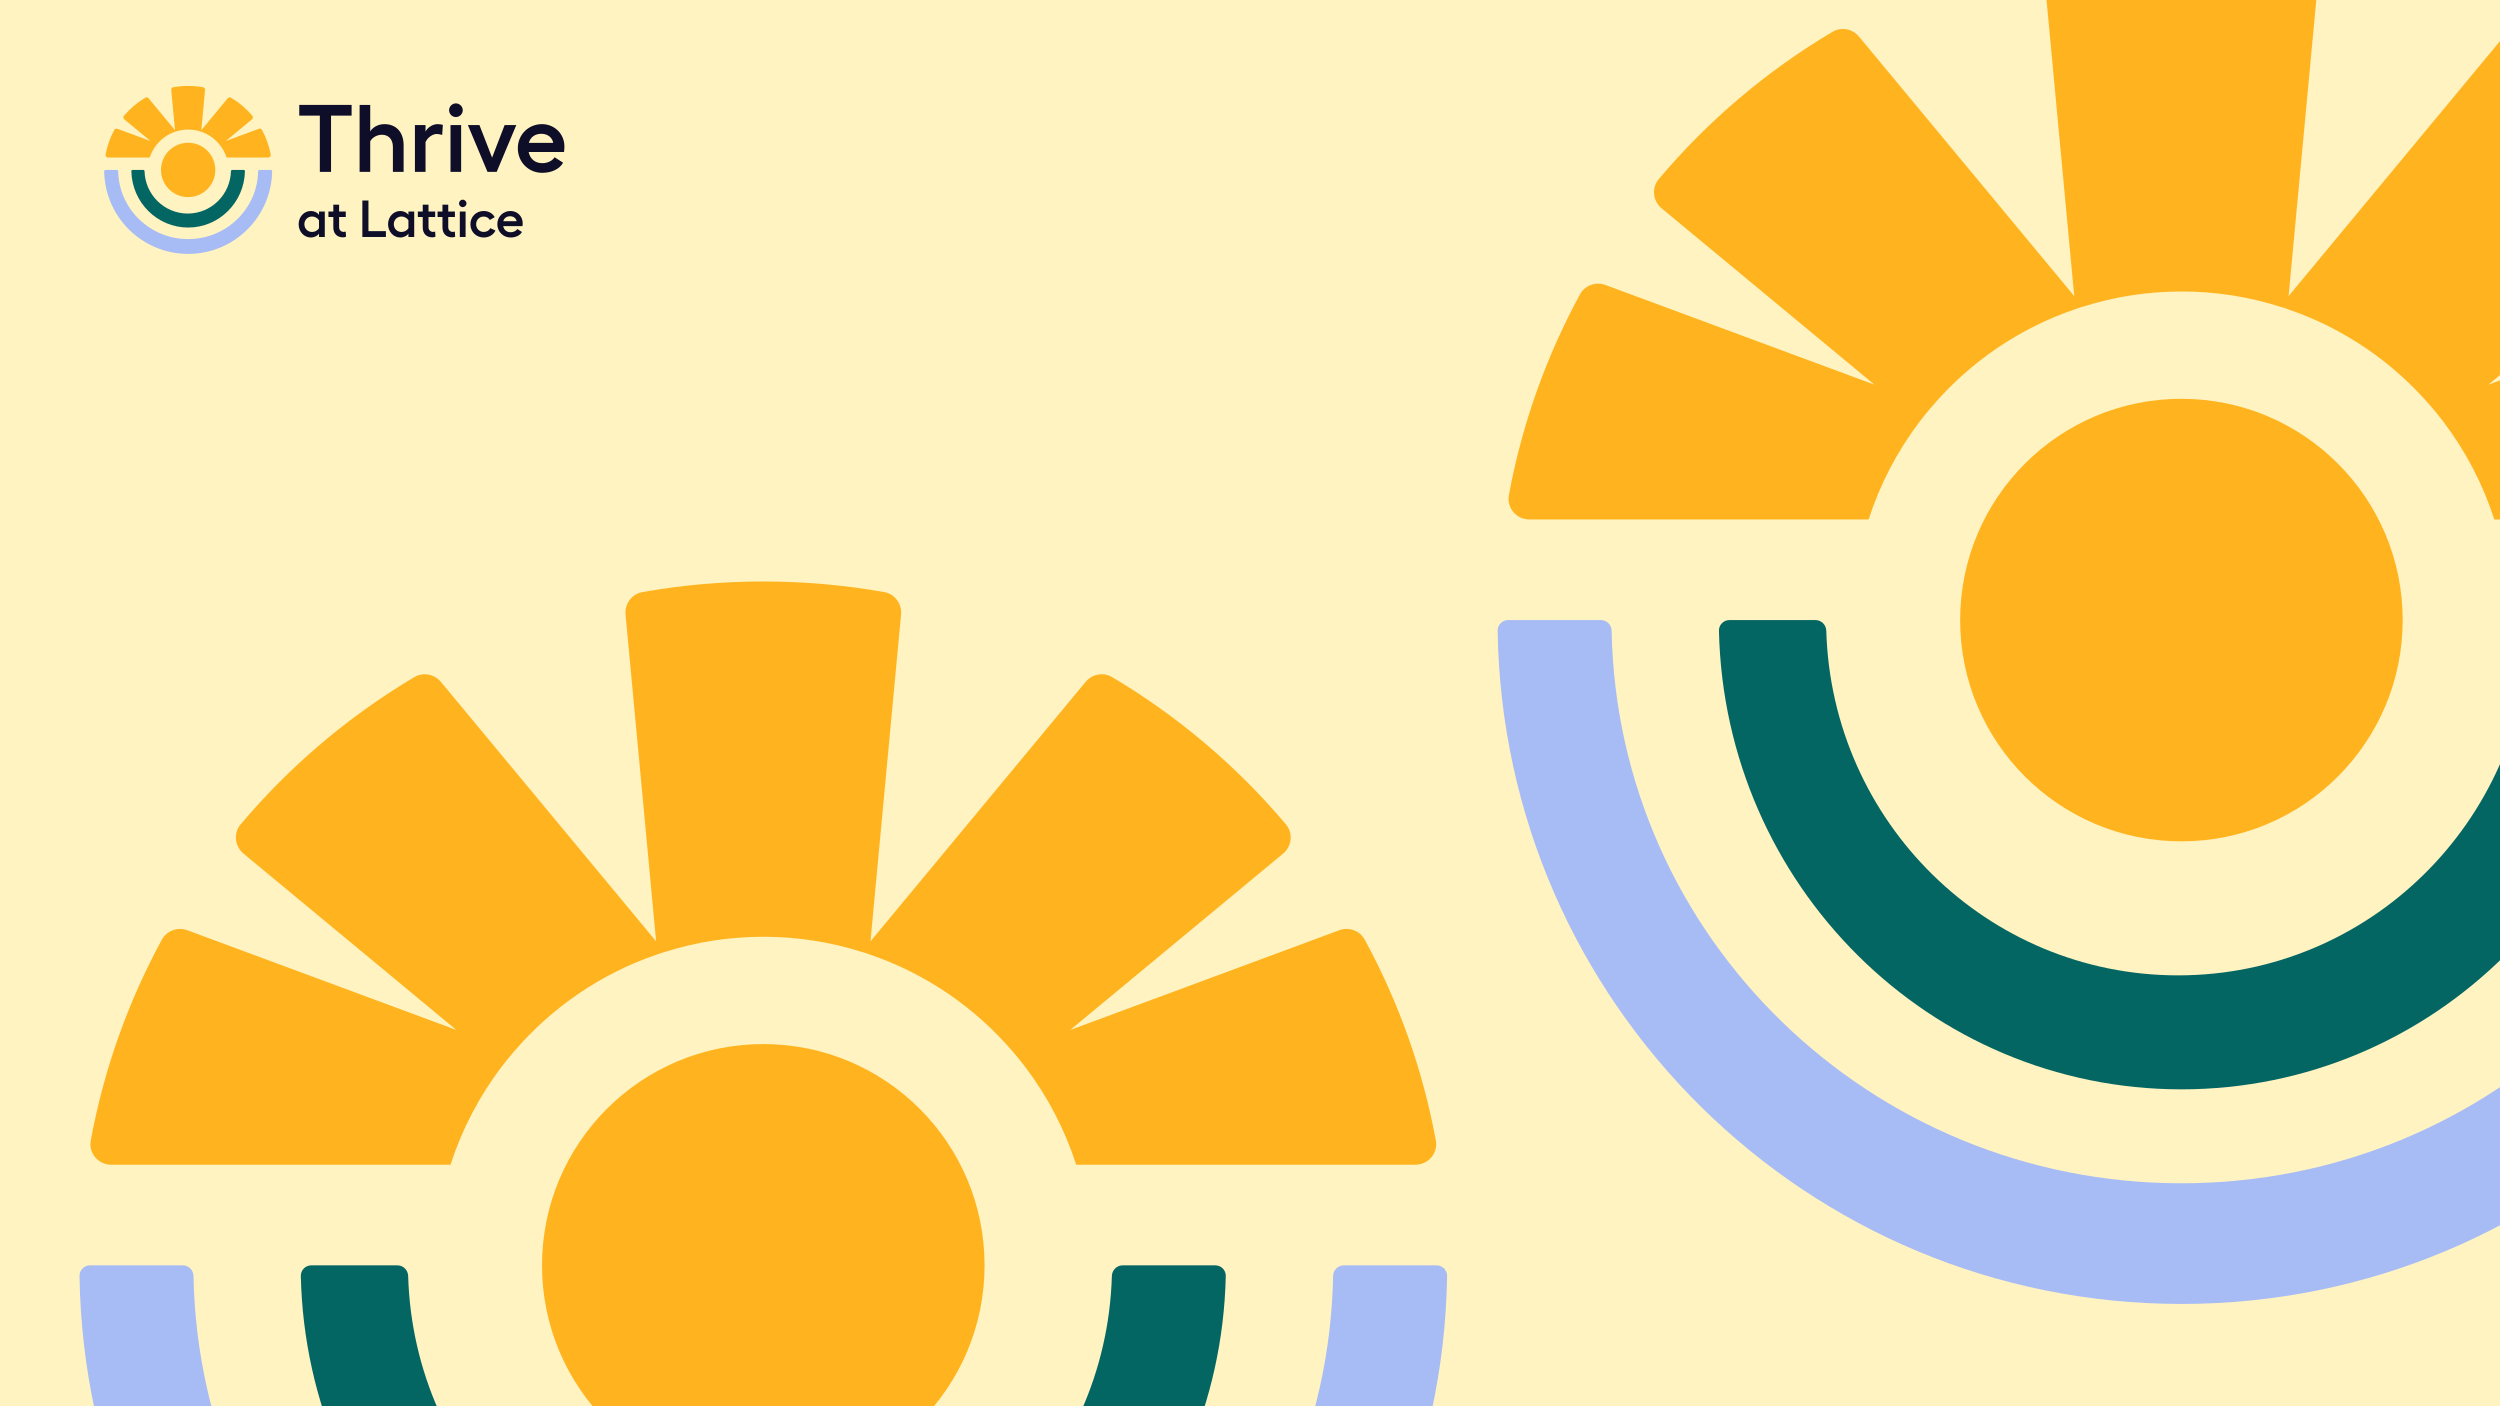
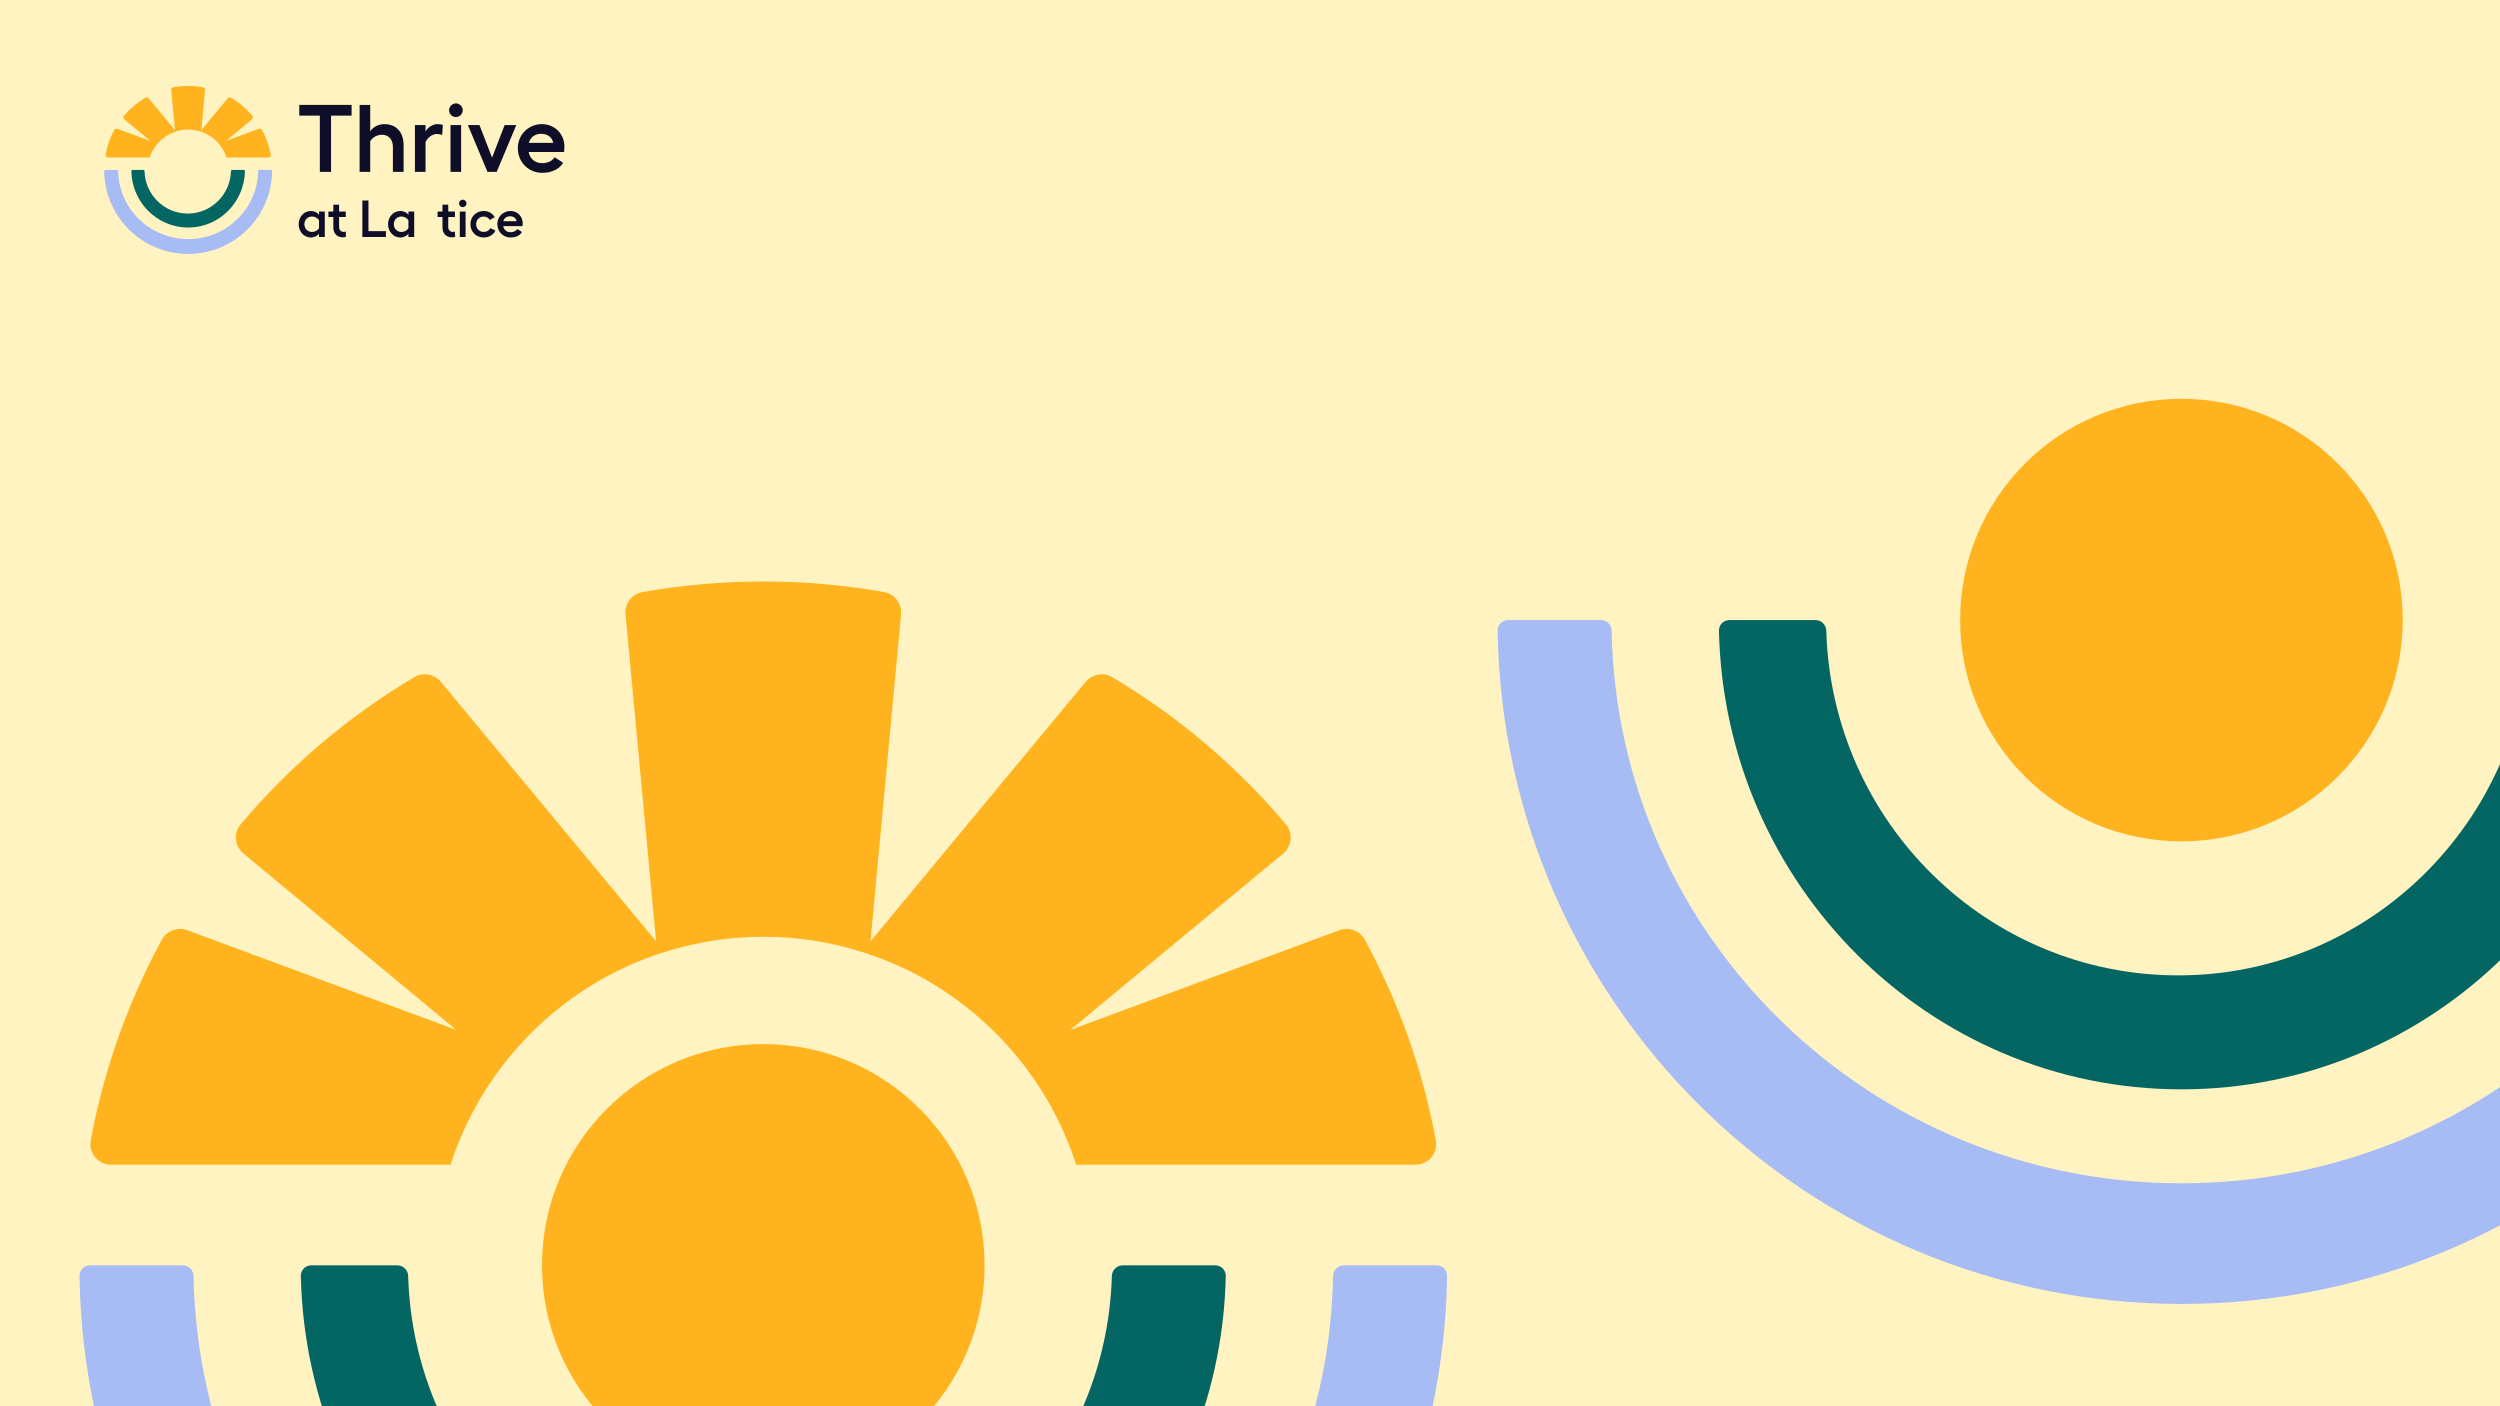
<svg xmlns="http://www.w3.org/2000/svg" width="1920" height="1080" viewBox="0 0 1920 1080" fill="none">
  <rect x="0" y="0" width="1920" height="1080" fill="#808080" stroke="none" />
  <g clip-path="url(#clip0_1423_3785)">
    <rect width="1920" height="1080" fill="#FFF3C2" />
    <path d="M270.028 80.566H229.837V88.796H245.634V132H254.231V88.796H270.028V80.566Z" fill="#0E0E29" />
    <path d="M295.281 95.335C290.725 95.335 286.463 97.466 284.333 100.919V80.566H276.177V132H284.333V108.487C286.096 105.401 289.696 103.491 293.297 103.491C298.44 103.491 301.746 107.018 301.746 112.822V132H309.976V111.5C309.976 101.58 304.318 95.335 295.281 95.335Z" fill="#0E0E29" />
    <path d="M335.996 95.335C332.689 95.335 328.648 97.539 326.811 100.993V96.07H318.655V132H326.811V109.075C328.721 105.107 332.616 102.903 335.334 102.903C336.73 102.903 338.347 103.197 339.596 103.638L340.11 95.923C339.082 95.555 337.686 95.335 335.996 95.335Z" fill="#0E0E29" />
    <path d="M350.108 79.391C347.243 79.391 344.891 81.815 344.891 84.607C344.891 87.546 347.243 89.898 350.108 89.898C352.974 89.898 355.399 87.546 355.399 84.607C355.399 81.815 352.974 79.391 350.108 79.391ZM345.994 96.07V132H354.149V96.07H345.994Z" fill="#0E0E29" />
    <path d="M396.51 96.07H387.546L377.92 121.052L368.221 96.07H359.331L374.393 132H381.447L396.51 96.07Z" fill="#0E0E29" />
    <path d="M433.468 112.455C433.468 102.83 425.9 95.335 416.201 95.335C405.841 95.335 397.685 103.417 397.685 113.851C397.685 124.579 405.988 132.734 416.348 132.734C423.769 132.734 429.794 129.795 432.44 124.946L425.9 120.758C424.21 123.55 420.536 125.313 416.495 125.313C410.911 125.313 407.09 122.08 405.988 116.717H433.174C433.395 115.688 433.468 113.41 433.468 112.455ZM406.135 109.736C407.384 105.254 410.911 102.756 415.76 102.756C420.683 102.756 424.21 105.695 424.871 109.736H406.135Z" fill="#0E0E29" />
    <path d="M245 162.44V165.08C243.96 163.32 241.36 162.04 238.76 162.04C233.48 162.04 229.36 166.52 229.36 172.2C229.36 177.92 233.48 182.4 238.76 182.4C241.36 182.4 243.96 181.12 245 179.36V182H249.44V162.44H245ZM239.68 178.16C236.32 178.16 233.76 175.6 233.76 172.2C233.76 168.8 236.32 166.28 239.68 166.28C241.92 166.28 244.04 167.52 245 169.24V175.24C244.04 176.92 241.88 178.16 239.68 178.16Z" fill="#0E0E29" />
    <path d="M265.509 177.88C265.109 178 264.469 178.12 263.989 178.12C262.029 178.12 260.429 176.76 260.429 174.48V166.68H265.549V162.44H260.429V157.2H255.989V162.44H252.229V166.68H255.989V174.68C255.989 179.52 259.029 182.28 263.349 182.28C264.189 182.28 265.109 182.12 265.749 181.8L265.509 177.88Z" fill="#0E0E29" />
    <path d="M278.294 154V182H296.374V177.52H282.974V154H278.294Z" fill="#0E0E29" />
    <path d="M313.672 162.44V165.08C312.632 163.32 310.032 162.04 307.432 162.04C302.152 162.04 298.032 166.52 298.032 172.2C298.032 177.92 302.152 182.4 307.432 182.4C310.032 182.4 312.632 181.12 313.672 179.36V182H318.112V162.44H313.672ZM308.352 178.16C304.992 178.16 302.432 175.6 302.432 172.2C302.432 168.8 304.992 166.28 308.352 166.28C310.592 166.28 312.712 167.52 313.672 169.24V175.24C312.712 176.92 310.552 178.16 308.352 178.16Z" fill="#0E0E29" />
-     <path d="M334.181 177.88C333.781 178 333.141 178.12 332.661 178.12C330.701 178.12 329.101 176.76 329.101 174.48V166.68H334.221V162.44H329.101V157.2H324.661V162.44H320.901V166.68H324.661V174.68C324.661 179.52 327.701 182.28 332.021 182.28C332.861 182.28 333.781 182.12 334.421 181.8L334.181 177.88Z" fill="#0E0E29" />
    <path d="M349.337 177.88C348.937 178 348.297 178.12 347.817 178.12C345.857 178.12 344.257 176.76 344.257 174.48V166.68H349.377V162.44H344.257V157.2H339.817V162.44H336.057V166.68H339.817V174.68C339.817 179.52 342.857 182.28 347.177 182.28C348.017 182.28 348.937 182.12 349.577 181.8L349.337 177.88Z" fill="#0E0E29" />
    <path d="M355.373 153.36C353.813 153.36 352.533 154.68 352.533 156.2C352.533 157.8 353.813 159.08 355.373 159.08C356.933 159.08 358.253 157.8 358.253 156.2C358.253 154.68 356.933 153.36 355.373 153.36ZM353.133 162.44V182H357.573V162.44H353.133Z" fill="#0E0E29" />
    <path d="M380.514 177.04L376.554 175.24C375.674 177.04 373.794 178.12 371.514 178.12C368.154 178.12 365.674 175.56 365.674 172.24C365.674 168.88 368.114 166.32 371.474 166.32C373.594 166.32 375.354 167.36 376.154 168.92L379.914 166.8C378.474 163.92 375.274 162.04 371.474 162.04C365.674 162.04 361.274 166.44 361.274 172.24C361.274 178.04 365.714 182.4 371.514 182.4C375.594 182.4 379.034 180.28 380.514 177.04Z" fill="#0E0E29" />
    <path d="M401.418 171.36C401.418 166.12 397.298 162.04 392.018 162.04C386.378 162.04 381.938 166.44 381.938 172.12C381.938 177.96 386.458 182.4 392.098 182.4C396.138 182.4 399.418 180.8 400.858 178.16L397.298 175.88C396.378 177.4 394.378 178.36 392.178 178.36C389.138 178.36 387.058 176.6 386.458 173.68H401.258C401.378 173.12 401.418 171.88 401.418 171.36ZM386.538 169.88C387.218 167.44 389.138 166.08 391.778 166.08C394.458 166.08 396.378 167.68 396.738 169.88H386.538Z" fill="#0E0E29" />
    <path fill-rule="evenodd" clip-rule="evenodd" d="M208 130.5C208.552 130.5 209.001 130.952 208.992 131.504C208.456 166.661 179.785 195 144.5 195C109.215 195 80.544 166.661 80.008 131.504C79.999 130.952 80.448 130.5 81 130.5H89.75C90.302 130.5 90.749 130.951 90.759 131.504C91.301 160.38 115.149 183.62 144.5 183.62C173.851 183.62 197.699 160.38 198.241 131.504C198.251 130.951 198.698 130.5 199.25 130.5H208Z" fill="#A7BBF5" />
    <path d="M144.5 174.76C168.27 174.76 187.594 155.49 188.119 131.503C188.131 130.951 187.682 130.5 187.13 130.5H178.39C177.838 130.5 177.392 130.95 177.376 131.502C176.85 149.539 162.198 164.01 144.19 164.01C126.182 164.01 111.53 149.548 111.005 131.502C110.989 130.95 110.542 130.5 109.99 130.5H101.87C101.318 130.5 100.869 130.951 100.881 131.503C101.407 155.48 120.731 174.76 144.5 174.76Z" fill="#046663" />
-     <path d="M144.5 151.37C156.026 151.37 165.37 142.026 165.37 130.5C165.37 118.974 156.026 109.63 144.5 109.63C132.974 109.63 123.63 118.974 123.63 130.5C123.63 142.026 132.974 151.37 144.5 151.37Z" fill="#FFB41F" />
    <path fill-rule="evenodd" clip-rule="evenodd" d="M207.932 118.726C208.153 119.926 207.215 121.01 205.995 121.01H174.01C172.93 117.66 171.3 114.56 169.22 111.81C168.83 111.3 168.43 110.8 168.01 110.32C164.44 106.16 159.79 102.96 154.5 101.17C154.27 101.08 154.03 101 153.79 100.94C150.86 100.01 147.75 99.51 144.51 99.51C141.27 99.51 138.15 100.01 135.22 100.94C134.98 101 134.74 101.08 134.51 101.17C129.22 102.96 124.57 106.16 121 110.32C120.58 110.8 120.18 111.3 119.79 111.81C117.71 114.56 116.08 117.66 115 121.01H83.005C81.785 121.01 80.847 119.926 81.068 118.726C82.309 111.983 84.605 105.614 87.775 99.782C88.24 98.926 89.268 98.558 90.182 98.897L115.55 108.3L95.476 91.668C94.639 90.974 94.507 89.737 95.207 88.905C99.837 83.411 105.377 78.707 111.588 75.021C112.417 74.529 113.477 74.729 114.092 75.471L134.39 99.94L131.507 69.122C131.412 68.107 132.094 67.18 133.097 67.002C136.799 66.343 140.609 66 144.5 66C148.391 66 152.201 66.343 155.903 67.002C156.906 67.18 157.588 68.107 157.493 69.122L154.61 99.94L174.897 75.472C175.513 74.729 176.573 74.529 177.402 75.021C183.613 78.707 189.153 83.411 193.79 88.905C194.492 89.736 194.36 90.975 193.522 91.669L173.45 108.3L198.818 98.897C199.732 98.558 200.76 98.926 201.225 99.782C204.395 105.614 206.691 111.983 207.932 118.726Z" fill="#FFB41F" />
    <path fill-rule="evenodd" clip-rule="evenodd" d="M2192.4 476.215C2196.9 476.215 2200.55 479.894 2200.48 484.39C2196.11 770.67 1962.65 1001.43 1675.33 1001.43C1388.01 1001.43 1154.55 770.67 1150.18 484.39C1150.11 479.894 1153.76 476.215 1158.26 476.215H1229.51C1234 476.215 1237.64 479.891 1237.73 484.387C1242.13 719.527 1436.33 908.764 1675.33 908.764C1914.33 908.764 2108.52 719.527 2112.93 484.387C2113.01 479.891 2116.65 476.215 2121.15 476.215H2192.4Z" fill="#A7BBF5" />
    <path d="M1675.33 836.618C1868.88 836.618 2026.23 679.702 2030.51 484.384C2030.61 479.888 2026.96 476.215 2022.46 476.215H1951.29C1946.79 476.215 1943.16 479.881 1943.03 484.377C1938.75 631.248 1819.44 749.082 1672.81 749.082C1526.17 749.082 1406.86 631.324 1402.58 484.377C1402.45 479.881 1398.82 476.215 1394.32 476.215H1328.2C1323.7 476.215 1320.05 479.888 1320.15 484.384C1324.43 679.624 1481.78 836.618 1675.33 836.618Z" fill="#046663" />
    <path d="M1675.33 646.157C1769.18 646.157 1845.27 570.071 1845.27 476.215C1845.27 382.359 1769.18 306.273 1675.33 306.273C1581.47 306.273 1505.39 382.359 1505.39 476.215C1505.39 570.071 1581.47 646.157 1675.33 646.157Z" fill="#FFB41F" />
-     <path fill-rule="evenodd" clip-rule="evenodd" d="M2191.85 380.34C2193.65 390.112 2186.01 398.939 2176.07 398.939H1915.62C1906.83 371.66 1893.56 346.418 1876.62 324.025C1873.44 319.872 1870.19 315.8 1866.77 311.892C1837.7 278.017 1799.83 251.96 1756.76 237.385C1754.88 236.652 1752.93 236 1750.97 235.512C1727.12 227.939 1701.79 223.867 1675.41 223.867C1649.03 223.867 1623.62 227.939 1599.76 235.512C1597.81 236 1595.85 236.652 1593.98 237.385C1550.9 251.96 1513.04 278.017 1483.97 311.892C1480.55 315.8 1477.29 319.872 1474.12 324.025C1457.18 346.418 1443.91 371.66 1435.11 398.939H1174.58C1164.65 398.939 1157.01 390.112 1158.81 380.34C1168.92 325.43 1187.61 273.568 1213.42 226.083C1217.21 219.109 1225.58 216.114 1233.03 218.872L1439.59 295.443L1276.13 160.011C1269.32 154.363 1268.24 144.284 1273.95 137.513C1311.64 92.773 1356.75 54.473 1407.33 24.455C1414.08 20.447 1422.71 22.076 1427.72 28.12L1593 227.369L1569.53 -23.579C1568.75 -31.84 1574.31 -39.389 1582.48 -40.843C1612.62 -46.211 1643.64 -49 1675.33 -49C1707.01 -49 1738.03 -46.211 1768.18 -40.843C1776.35 -39.389 1781.9 -31.84 1781.13 -23.579L1757.65 227.369L1922.85 28.125C1927.86 22.078 1936.49 20.448 1943.25 24.457C1993.82 54.474 2038.93 92.773 2076.69 137.511C2082.4 144.281 2081.33 154.368 2074.51 160.021L1911.06 295.443L2117.63 218.872C2125.07 216.114 2133.44 219.109 2137.23 226.083C2163.04 273.568 2181.74 325.43 2191.85 380.34Z" fill="#FFB41F" />
    <path fill-rule="evenodd" clip-rule="evenodd" d="M1103.29 971.785C1107.78 971.785 1111.44 975.464 1111.37 979.961C1107 1266.24 873.534 1497 586.215 1497C298.896 1497 65.432 1266.24 61.062 979.961C60.994 975.464 64.646 971.785 69.143 971.785H140.393C144.89 971.785 148.528 975.461 148.612 979.958C153.019 1215.1 347.216 1404.33 586.215 1404.33C825.214 1404.33 1019.41 1215.1 1023.82 979.958C1023.9 975.461 1027.54 971.785 1032.04 971.785H1103.29Z" fill="#A7BBF5" />
    <path d="M586.217 1332.19C779.768 1332.19 937.121 1175.27 941.4 979.954C941.499 975.458 937.844 971.785 933.347 971.785H862.178C857.681 971.785 854.048 975.452 853.917 979.947C849.64 1126.82 730.326 1244.65 583.692 1244.65C437.057 1244.65 317.742 1126.89 313.468 979.947C313.337 975.452 309.703 971.785 305.206 971.785H239.086C234.589 971.785 230.934 975.458 231.033 979.954C235.314 1175.19 392.666 1332.19 586.217 1332.19Z" fill="#046663" />
    <path d="M586.214 1141.73C680.07 1141.73 756.155 1065.64 756.155 971.785C756.155 877.929 680.07 801.844 586.214 801.844C492.357 801.844 416.272 877.929 416.272 971.785C416.272 1065.64 492.357 1141.73 586.214 1141.73Z" fill="#FFB41F" />
    <path fill-rule="evenodd" clip-rule="evenodd" d="M1102.73 875.911C1104.53 885.683 1096.89 894.509 1086.96 894.509H826.51C817.716 867.231 804.443 841.988 787.506 819.595C784.33 815.442 781.073 811.371 777.653 807.462C748.583 773.588 710.719 747.531 667.643 732.955C665.77 732.222 663.816 731.571 661.862 731.082C638.003 723.509 612.679 719.438 586.296 719.438C559.913 719.438 534.507 723.509 510.649 731.082C508.694 731.571 506.74 732.222 504.867 732.955C461.791 747.531 423.927 773.588 394.857 807.462C391.437 811.371 388.18 815.442 385.004 819.595C368.067 841.988 354.794 867.231 346 894.509H85.471C75.534 894.509 67.896 885.683 69.695 875.91C79.804 821.001 98.499 769.138 124.309 721.653C128.099 714.679 136.471 711.684 143.914 714.443L350.478 791.014L187.021 655.581C180.203 649.933 179.127 639.854 184.832 633.084C222.531 588.344 267.64 550.044 318.216 520.026C324.969 516.018 333.597 517.647 338.611 523.691L503.89 722.939L480.412 471.991C479.639 463.731 485.195 456.181 493.364 454.727C523.508 449.359 554.528 446.57 586.214 446.57C617.901 446.57 648.921 449.359 679.065 454.727C687.234 456.181 692.79 463.731 692.017 471.991L668.539 722.939L833.737 523.695C838.75 517.649 847.38 516.018 854.134 520.027C904.708 550.044 949.82 588.343 987.577 633.081C993.291 639.851 992.219 649.939 985.397 655.591L821.95 791.014L1028.52 714.443C1035.96 711.684 1044.33 714.679 1048.12 721.653C1073.93 769.138 1092.63 821.001 1102.73 875.911Z" fill="#FFB41F" />
  </g>
  <defs>
    <clipPath id="clip0_1423_3785">
      <rect width="1920" height="1080" fill="white" />
    </clipPath>
  </defs>
</svg>